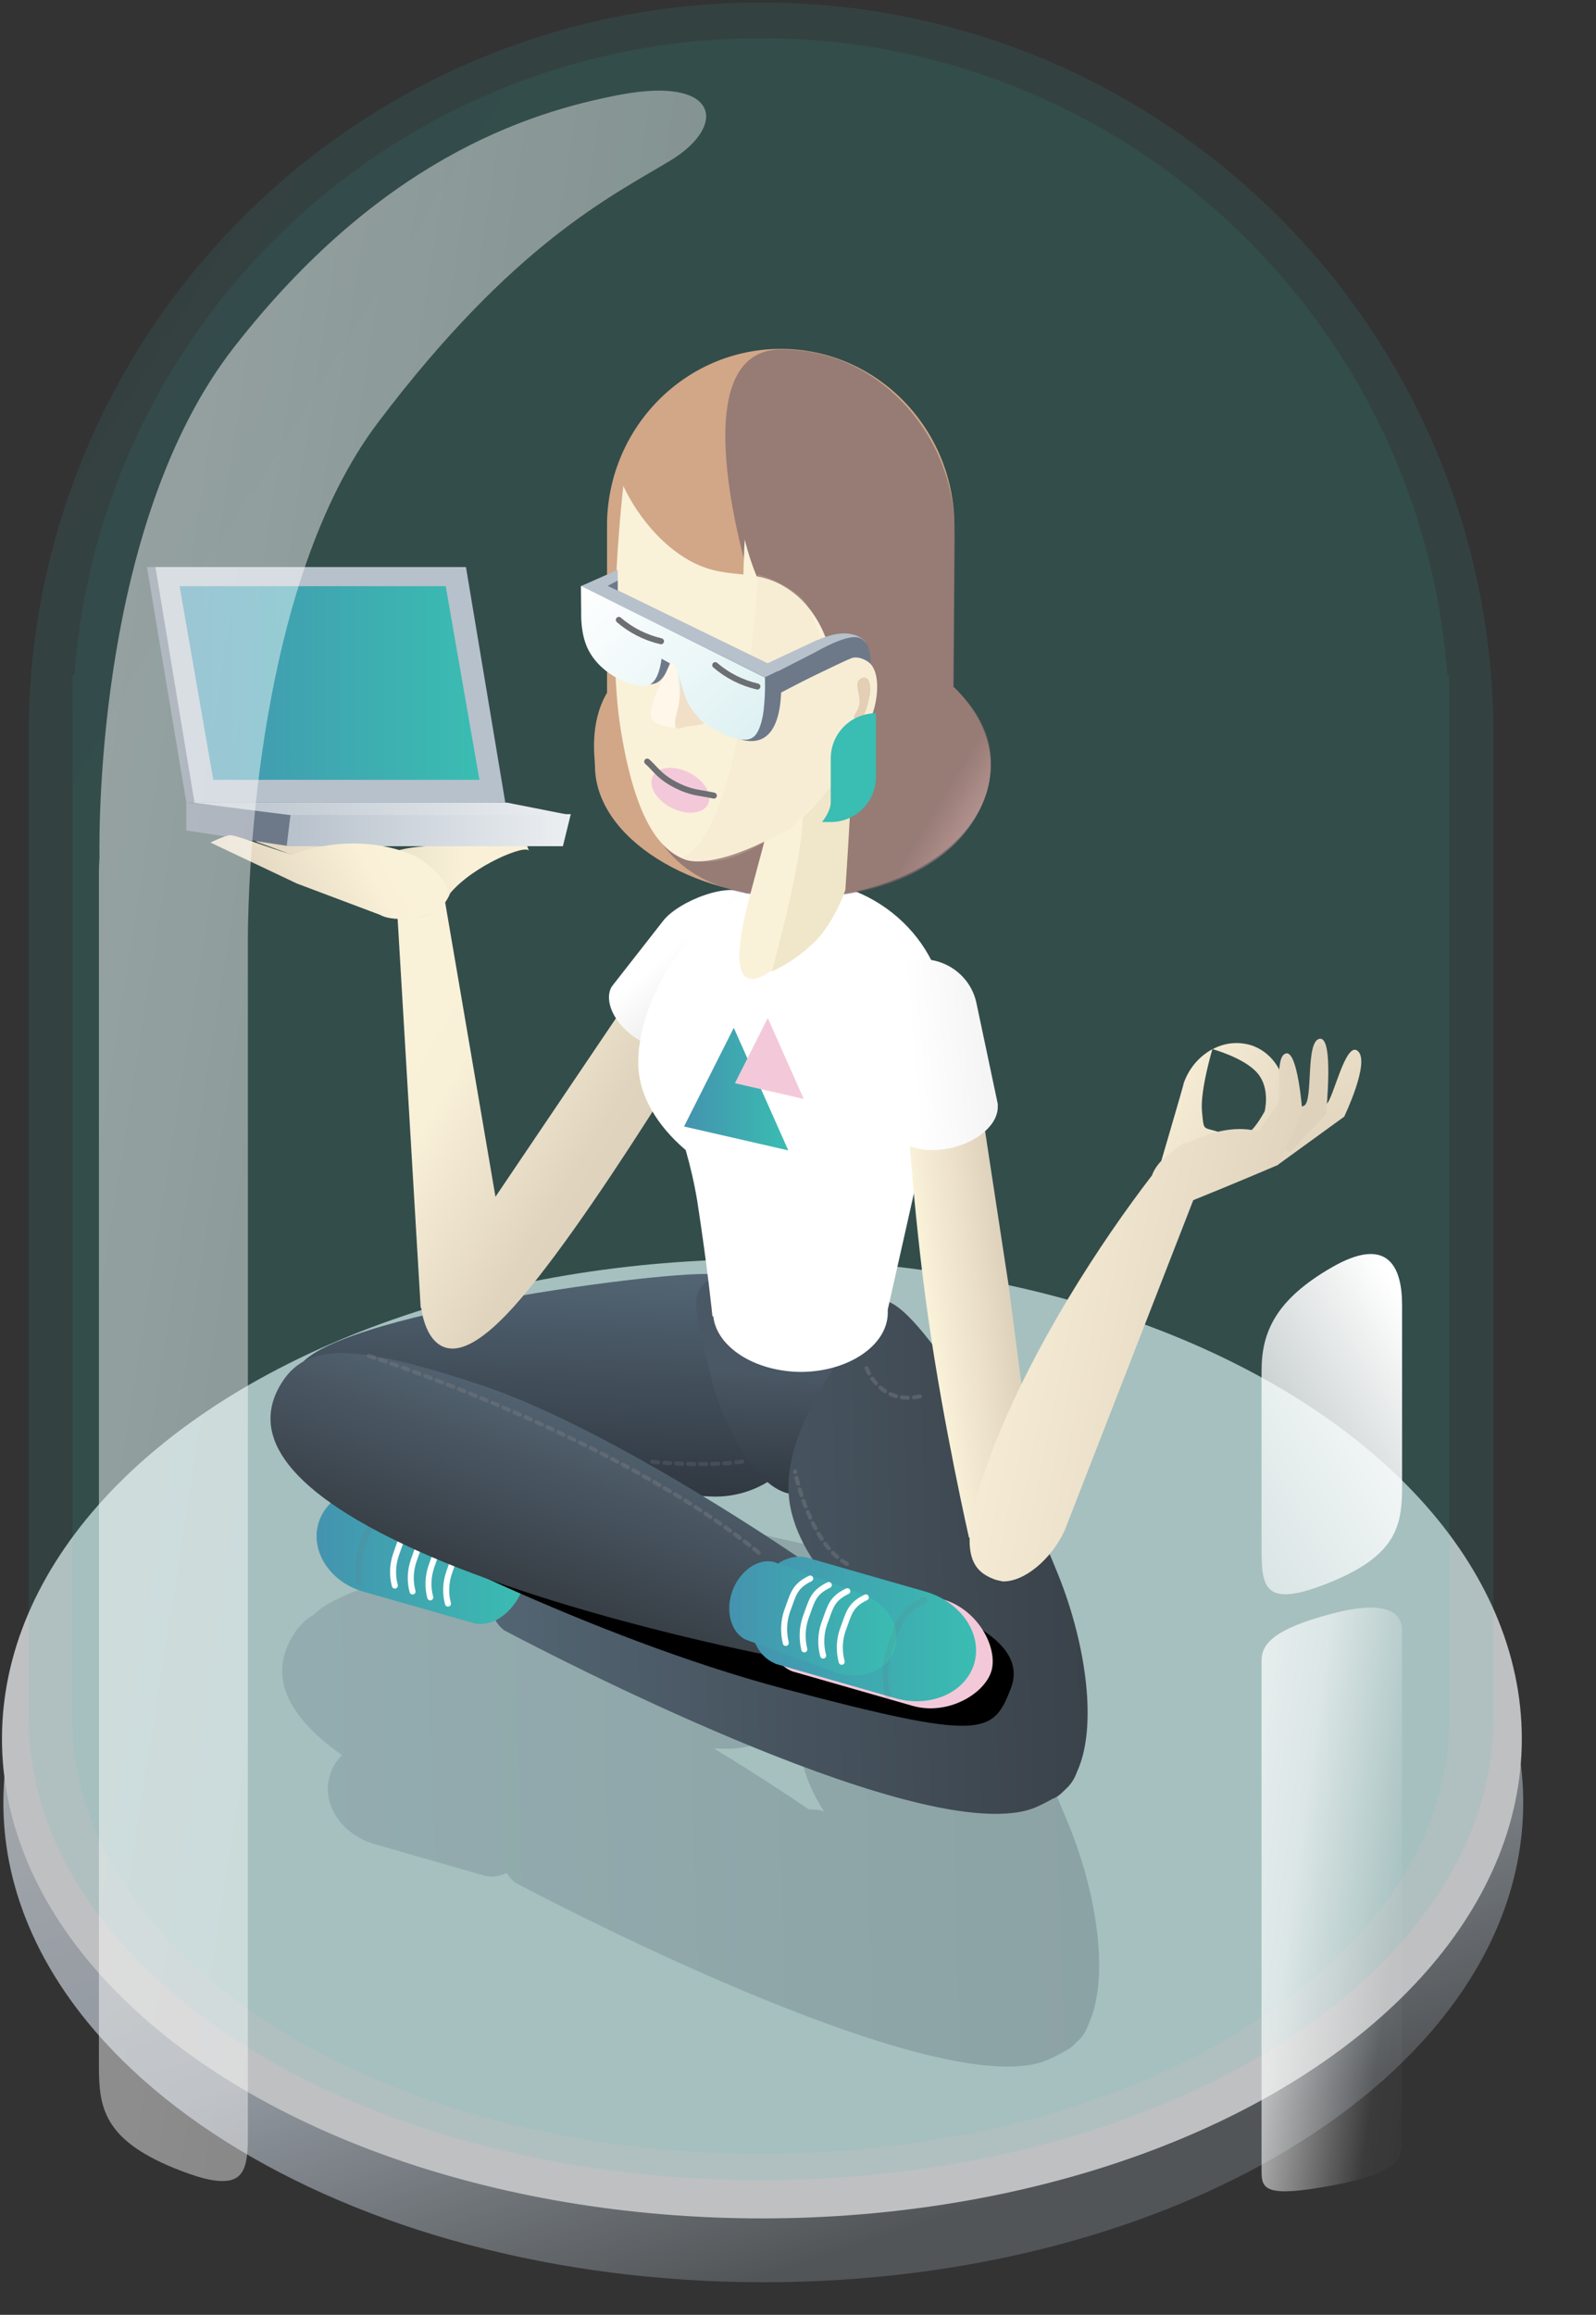
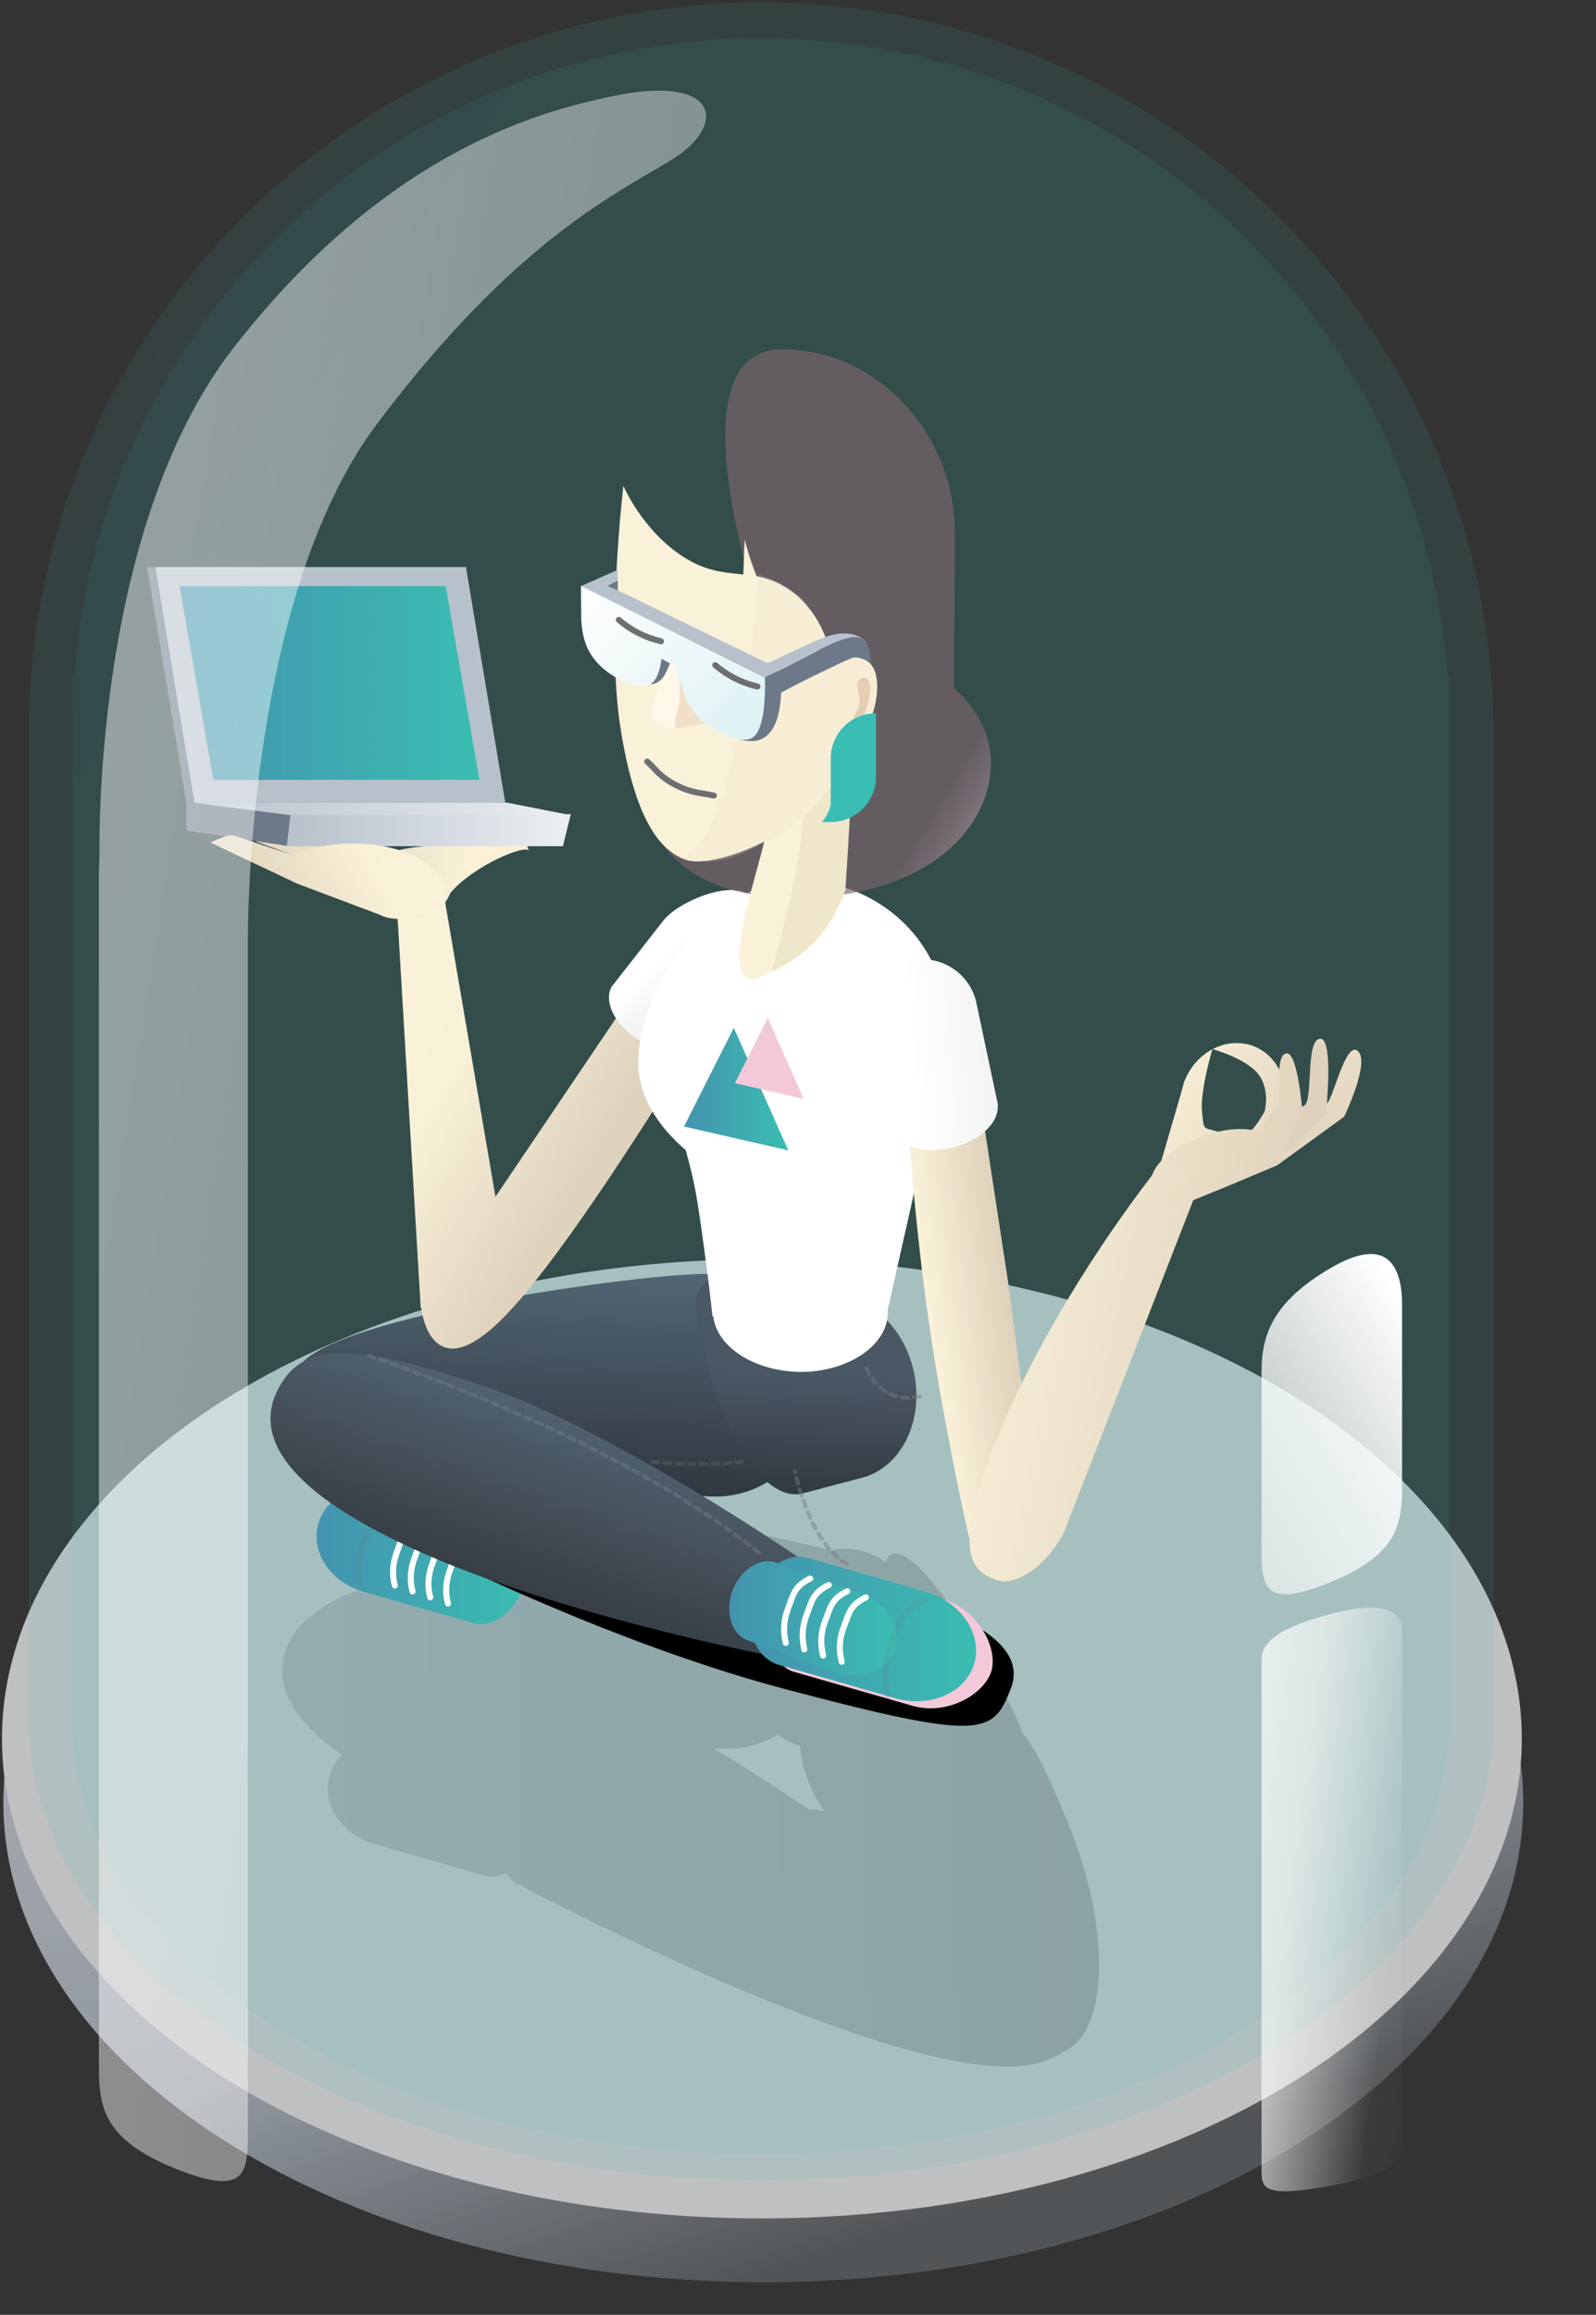
<svg xmlns="http://www.w3.org/2000/svg" version="1.1" id="Layer_1" x="0px" y="0px" viewBox="0 0 567.9 823.4" style="enable-background:new 0 0 567.9 823.4;" xml:space="preserve">
  <rect x="0" y="0" width="567.9" height="823.4" fill="#333333" stroke="none" />
  <style type="text/css">
	.st0{opacity:0.73;}
	.st1{fill:#3D4852;fill-opacity:0;}
	.st2{fill:url(#SVGID_1_);}
	.st3{fill:#F3F4F6;}
	.st4{opacity:0.11;fill:url(#SVGID_00000110453278270254301110000002974349674933930671_);enable-background:new    ;}
	.st5{opacity:9.000000e-02;fill:url(#SVGID_00000047020062434753605660000014990093554828110267_);enable-background:new    ;}
	.st6{opacity:0.21;fill:url(#SVGID_00000054260468638864667140000007482084241071594414_);enable-background:new    ;}
	.st7{fill:url(#SVGID_00000177484220527569005870000013355459690775309468_);}
	.st8{fill:url(#SVGID_00000026149296645376127980000017678433707216245888_);}
	.st9{fill:url(#SVGID_00000151529473823725880590000015536778364613700026_);}
	.st10{fill:url(#SVGID_00000031909816664781437200000006212918074811625661_);}
	.st11{fill:none;stroke:#FFFFFF;stroke-width:2.14;stroke-linecap:round;stroke-linejoin:round;}
	
		.st12{opacity:0.14;fill:none;stroke:#6D6F72;stroke-width:2.14;stroke-linecap:round;stroke-linejoin:round;enable-background:new    ;}
	.st13{fill:url(#SVGID_00000044879157007921440210000014395894029746706586_);}
	.st14{fill:url(#SVGID_00000004535718065931657200000016222826945829036951_);}
	.st15{fill:url(#SVGID_00000142144986211603790390000001600708108367389623_);}
	.st16{fill:#FFFFFF;}
	.st17{fill:url(#SVGID_00000159441551756707326390000011526084941731318188_);}
	.st18{fill:#D1A787;}
	.st19{opacity:0.67;fill:url(#SVGID_00000003784903593226090200000004497006844163143049_);enable-background:new    ;}
	.st20{fill:#FAF1D9;}
	.st21{fill:#F0E6C9;}
	.st22{opacity:0.21;fill:#EADEC4;enable-background:new    ;}
	.st23{fill:#B7C1CB;}
	.st24{fill:#6D7989;}
	.st25{fill:url(#SVGID_00000176016602285098075890000009982888227326072477_);}
	.st26{fill:#F3C9D9;}
	.st27{fill:none;stroke:#6D6F72;stroke-width:2.14;stroke-linecap:round;stroke-linejoin:round;}
	.st28{fill:#FFF4EE;stroke:#6D6F72;stroke-width:2.14;stroke-linecap:round;stroke-linejoin:round;}
	.st29{opacity:0.33;fill:#BC9072;enable-background:new    ;}
	.st30{fill:#FFF8EA;}
	.st31{fill:#F1E0C7;}
	.st32{fill:url(#SVGID_00000060723142468809598120000014960629640498105255_);}
	.st33{fill:url(#SVGID_00000000909081162780755630000011039072374375720111_);}
	.st34{fill:url(#SVGID_00000026153204350148300150000008953687918338982331_);}
	.st35{fill:url(#SVGID_00000099627133938259974020000005559631382881845162_);}
	.st36{fill:url(#SVGID_00000176004423170670370310000003908529260361435832_);}
	.st37{fill:url(#SVGID_00000032635194982095291120000013347862994705725329_);}
	.st38{fill:url(#SVGID_00000154393515352399916950000017197403437375280046_);}
	.st39{fill:url(#SVGID_00000119836797222167052220000016184421167008140986_);}
	.st40{fill:url(#SVGID_00000048467722354071665240000014649792714524784521_);}
	.st41{fill:#3ABDB2;}
	
		.st42{opacity:0.46;fill:none;stroke:#757B81;stroke-width:1.427;stroke-linecap:round;stroke-dasharray:2.14;enable-background:new    ;}
	
		.st43{opacity:0.26;fill:none;stroke:#757B81;stroke-width:1.427;stroke-linecap:round;stroke-dasharray:2.14;enable-background:new    ;}
	.st44{fill:url(#SVGID_00000160163125923157694080000006047782383207747491_);}
	.st45{fill:url(#SVGID_00000165955479058934794160000008402719720322295424_);}
	.st46{fill:url(#SVGID_00000051346324700617229550000011768917314229156016_);}
	.st47{fill:url(#SVGID_00000124132761976732619570000007866814177757051833_);}
	.st48{opacity:0.49;fill:url(#SVGID_00000165223798246309810120000017720595382217381800_);enable-background:new    ;}
	.st49{fill:url(#SVGID_00000176729567207650675290000014151634695324938425_);}
	.st50{fill:url(#SVGID_00000154412764919898235630000004012216112104023743_);}
	.st51{fill:none;}
	.st52{fill:url(#Path_7370_00000002348613561215144240000005128108421112104091_);}
</style>
  <g>
    <g class="st0">
-       <path class="st1" d="M294.6,465.3c150.5,0,272.5,79.9,272.5,178.4s-122,178.4-272.5,178.4S22,742.2,22,643.7    S144.1,465.3,294.6,465.3z" />
      <linearGradient id="SVGID_1_" gradientUnits="userSpaceOnUse" x1="-26.659" y1="-0.725" x2="-26.24" y2="4.322238e-02" gradientTransform="matrix(542.11 0 0 342.14 14610.52 758.118)">
        <stop offset="0" style="stop-color:#D7DCE2" />
        <stop offset="0.61" style="stop-color:#B3BCC6" />
        <stop offset="1" style="stop-color:#5D6266" />
      </linearGradient>
      <path class="st2" d="M270.6,470.6c149.3,0,271.4,76.4,271.4,170.6s-121,170.6-270.3,170.6S1.2,735.4,1.2,641.2    S121.2,470.6,270.6,470.6z" />
      <ellipse class="st3" cx="271.1" cy="618.5" rx="270.4" ry="170.6" />
    </g>
    <linearGradient id="SVGID_00000102532633926878260820000000223407690554863260_" gradientUnits="userSpaceOnUse" x1="-27.062" y1="-0.906" x2="-26.763" y2="-0.626" gradientTransform="matrix(522.59 0 0 776.61 14092.351 670.477)">
      <stop offset="0" style="stop-color:#4493AF" />
      <stop offset="1" style="stop-color:#3ABDB2" />
    </linearGradient>
    <path style="opacity:0.11;fill:url(#SVGID_00000102532633926878260820000000223407690554863260_);enable-background:new    ;" d="   M10.2,611v-0.2l0,0V259.2l0,0C11.4,116.3,127.6,0.9,270.8,0.9s259.4,115.5,260.6,258.3l0,0v351.6l0,0v0.2   c0,90.8-116.7,164.5-260.6,164.5S10.2,701.8,10.2,611z" />
    <linearGradient id="SVGID_00000137095714355848448080000013898242025736687290_" gradientUnits="userSpaceOnUse" x1="-27.057" y1="-0.908" x2="-26.758" y2="-0.629" gradientTransform="matrix(491.13 0 0 754.4 13258.6 666.852)">
      <stop offset="0" style="stop-color:#4493AF" />
      <stop offset="1" style="stop-color:#3ABDB2" />
    </linearGradient>
    <path style="opacity:9.000000e-02;fill:url(#SVGID_00000137095714355848448080000013898242025736687290_);enable-background:new    ;" d="   M25.8,611.5V240.1h0.7C35.9,113.5,141.6,13.6,270.7,13.6s234.8,99.8,244.3,226.5h0.7v371.4c0,85.4-109.7,154.6-244.9,154.6   S25.8,696.8,25.8,611.5z" />
    <linearGradient id="SVGID_00000175284825773879609180000012703626889064671162_" gradientUnits="userSpaceOnUse" x1="-26.901" y1="-0.281" x2="-25.904" y2="-0.301" gradientTransform="matrix(291.51 0 0 192.54 7943.59 695.711)">
      <stop offset="0" style="stop-color:#536574" />
      <stop offset="1" style="stop-color:#303841" />
    </linearGradient>
    <path style="opacity:0.21;fill:url(#SVGID_00000175284825773879609180000012703626889064671162_);enable-background:new    ;" d="   M183.4,669.7c-1.3-1-2.3-2.2-3.1-3.5c-1.7,0.8-3.5,1.3-5.4,1.3c-0.6,0-1.2-0.1-1.8-0.2v0.1l-1-0.3l-39-11.2   c-11.6-3.4-18.7-14.2-15.8-24.2c0.8-2.8,2.3-5.3,4.4-7.4c-22.8-16.1-24.5-30.2-18-41.6c1.9-3.5,4.6-6.4,8-8.4   c17.1-17.8,126.7-32.3,145-31.3h4.4c3.7,0.2,7.4,1.2,10.7,3l24.2,5.4c6.6-1.3,13.5,0.2,19,4.2c0.3-0.4,0.5-0.9,0.7-1.3   c7.2-12.5,42,44,48.4,62.7c0,0,3.9,1.7,16.4,32.6c10.2,25.2,14.2,54.6,6.8,70.5c-0.8,2.3-2.1,4.5-4,6.1c-0.8,0.9-1.8,1.8-2.8,2.5   c-0.6,0.4-1.2,0.7-1.8,1c-1.9,1.1-3.9,2.1-5.9,3c-3.9,1.7-8.8,2.4-14.5,2.4C305.3,734.9,183.4,669.7,183.4,669.7z M291.7,643.9   l1.5,0.4c-4.5-7-8-15-8.5-23.3c-2.9-0.7-5.5-2.1-7.7-4.1c-6.1,3.7-13.2,5.5-20.3,5.1l-2.7-0.1c16.1,9.8,28.8,18.3,33.8,21.7   c0.9,0,1.8,0,2.7,0.2v-0.1L291.7,643.9z" />
    <linearGradient id="SVGID_00000016762186989362857090000016497355470004162477_" gradientUnits="userSpaceOnUse" x1="-26.778" y1="-0.514" x2="-25.782" y2="-0.534" gradientTransform="matrix(-4.13 79.29 -185.39 -9.65 -7.872 2568.97)">
      <stop offset="0" style="stop-color:#536574" />
      <stop offset="1" style="stop-color:#303841" />
    </linearGradient>
    <path style="fill:url(#SVGID_00000016762186989362857090000016497355470004162477_);" d="M290.3,498.4c-1,19.7-17.8,34.9-37.6,33.9   c0,0,0,0,0,0l0,0l-115.8-6c-19.7-1-32.5-17.5-31.5-37.3s127.5-36.8,147.3-35.8h4.4C276.8,454.2,291.3,478.6,290.3,498.4z" />
    <linearGradient id="SVGID_00000171696551389778358300000006544011151854911106_" gradientUnits="userSpaceOnUse" x1="-26.233" y1="-0.636" x2="-25.494" y2="-0.467" gradientTransform="matrix(17.07 80.24 -70.07 14.9 690.22 2603.72)">
      <stop offset="0" style="stop-color:#4A5764" />
      <stop offset="1" style="stop-color:#252C32" />
    </linearGradient>
    <path style="fill:url(#SVGID_00000171696551389778358300000006544011151854911106_);" d="M325.2,488.1c3.8,17.8-5,34.7-19.5,37.8   l-20.4,5.4c-14.6,3.1-28.9-25.4-32.7-43.2s-10.4-31.3,4.2-34.4l35.2,7.9C306.6,458.4,321.4,470.3,325.2,488.1z" />
    <linearGradient id="SVGID_00000078025225075682010710000017846693049995097791_" gradientUnits="userSpaceOnUse" x1="-26.873" y1="-0.295" x2="-25.876" y2="-0.315" gradientTransform="matrix(212.75 0 0 182.97 5891.87 610.616)">
      <stop offset="0" style="stop-color:#536573" />
      <stop offset="1" style="stop-color:#3A424A" />
    </linearGradient>
-     <path style="fill:url(#SVGID_00000078025225075682010710000017846693049995097791_);" d="M179.4,579.9c-8.6-6.6-2.3-18.8-2.3-18.8   s6.3-12.6,14.7-8.8c8.5,3.8,66.3,28.8,66.3,28.8l59.2,9.6l0.6,0.4c-2.5-3.9-4.6-8-6.3-12.3c0,0-29.7-22.1-31-47.9   c-1.3-25.7,23.8-54,31-66.4s42,44,48.4,62.7c0,0,3.9,1.7,16.4,32.6c10.2,25.2,14.2,54.6,6.8,70.5c-0.8,2.3-2.1,4.4-4,6.1   c-0.9,0.9-1.8,1.8-2.8,2.5c-0.6,0.4-1.2,0.7-1.8,0.9c-1.9,1.1-3.9,2.1-5.9,3c-3.9,1.7-8.8,2.4-14.5,2.4   C301.4,645.2,179.4,579.9,179.4,579.9z" />
    <linearGradient id="SVGID_00000147927248242048047920000012665995757130421148_" gradientUnits="userSpaceOnUse" x1="112.55" y1="553.236" x2="187.614" y2="553.236">
      <stop offset="0" style="stop-color:#4493AF" />
      <stop offset="1" style="stop-color:#3ABDB2" />
    </linearGradient>
    <path style="fill:url(#SVGID_00000147927248242048047920000012665995757130421148_);" d="M169.1,577.5L169.1,577.5l-40-11.4l0,0   c-11.6-3.4-18.7-14.2-15.8-24.2c2.9-10,14.6-15.4,26.3-12.1l0,0l40,11.5v0c6.7,2.7,9.9,12.1,7.2,21.6   C183.9,572.5,176.2,578.8,169.1,577.5z" />
    <path class="st11" d="M148.7,542c-5.5,2.7-5.8,5.5-7.8,11c-1.2,3.5-1.4,7.4-0.4,11" />
    <path class="st11" d="M155,544.1c-5.5,2.7-5.8,5.5-7.8,11c-1.2,3.5-1.4,7.4-0.4,11" />
    <path class="st11" d="M161.3,546.2c-5.5,2.7-5.8,5.5-7.8,11c-1.2,3.5-1.4,7.4-0.4,11" />
    <path class="st11" d="M166.5,549.8c-5.5,2.7-4.6,4.1-6.7,9.6c-1.2,3.5-1.4,7.4-0.4,11" />
    <path class="st12" d="M144.4,530.2c-9,3.2-9.8,7.6-14,15.7c-2.5,5.3-3.3,11.1-2.5,16.9" />
    <path d="M114.2,521.6c0,0,1.6-10.5,15-6.6c13.4,3.9,104.3,29.4,104.3,29.4l82,20.1c28.1,10.2,50.5,20.1,44.1,36.3   c-6.3,16.2-10,18.6-80.3,0c-70.2-18.6-143.1-57.3-143.1-57.3C108.2,533.4,114.2,521.6,114.2,521.6z" />
    <linearGradient id="SVGID_00000116201115632901251010000000279261901325536415_" gradientUnits="userSpaceOnUse" x1="-26.878" y1="-0.535" x2="-25.881" y2="-0.555" gradientTransform="matrix(-21.98 60.42 -192.59 -70.07 -492.171 2089.999)">
      <stop offset="0" style="stop-color:#51616F" />
      <stop offset="1" style="stop-color:#373E45" />
    </linearGradient>
    <path style="fill:url(#SVGID_00000116201115632901251010000000279261901325536415_);" d="M264.4,565.3c-6.8,18.6,29.9,30.8,11,23.9   c0,0-75.6-14.4-127.1-37.7s-57.5-43.4-48.7-58.6c8.8-15.3,25.6-15.6,72.2,0s114.3,62.4,114.3,62.4   C305.2,562.2,271.2,546.7,264.4,565.3z" />
    <linearGradient id="SVGID_00000096755826008627772690000013939528261441898883_" gradientUnits="userSpaceOnUse" x1="-26.681" y1="-0.579" x2="-26.132" y2="-0.13" gradientTransform="matrix(118.83 0 0 160.28 3322.16 445.089)">
      <stop offset="0" style="stop-color:#FAF1D9" />
      <stop offset="0.26" style="stop-color:#F9F0D8" />
      <stop offset="0.85" style="stop-color:#E0D4BE" />
      <stop offset="1" style="stop-color:#DFD2BC" />
    </linearGradient>
    <path style="fill:url(#SVGID_00000096755826008627772690000013939528261441898883_);" d="M149.9,465.2l-0.2,0.1l-8.5-143.3l17-2.2   l18.1,105.9l61.1-90.5l22.5,15.2c0,0-52.3,88.8-79.8,117.3c-8.6,8.9-14.7,12-19.1,12C152.2,479.6,150.2,467.8,149.9,465.2z" />
    <linearGradient id="SVGID_00000174569513813295218830000008624847912959494068_" gradientUnits="userSpaceOnUse" x1="-25.593" y1="-0.57" x2="-22.105" y2="0.547" gradientTransform="matrix(24.94 19.5 -33.72 43.14 860.39 859.08)">
      <stop offset="0" style="stop-color:#FFFFFF" />
      <stop offset="0.5" style="stop-color:#CDCCCC" />
      <stop offset="0.51" style="stop-color:#858485" />
      <stop offset="0.74" style="stop-color:#898989" />
      <stop offset="1" style="stop-color:#808080" />
    </linearGradient>
    <path style="fill:url(#SVGID_00000174569513813295218830000008624847912959494068_);" d="M217.7,350.9L217.7,350.9l18.3-23.4l0,0   c5.4-6.9,24-14.5,30.8-9.1c6.9,5.4-0.5,21.7-5.9,28.6l0,0l-18.4,23.4l0,0c-3.7,3.7-11.5,2.7-18.1-2.5S215,355.3,217.7,350.9z" />
    <path class="st16" d="M253.8,468.2h-0.3c0,0-1.7-17.1-5.4-41c-1-6.1-2.4-12.1-4.1-18.1c-10.1-8.6-16.9-19.5-16.9-31.1   c0-28,27.6-64.9,56.8-64.9s52.9,22.8,52.9,50.9c0,2.8-0.1,5.7-0.3,8.6h0.3l-0.6,2.7c-0.8,8-2.6,15.8-5.2,23.4l-15.1,67.1   c0,0.4,0,0.7,0,1.1c0,11.6-14,21.1-31.1,21.1C268.4,487.8,255,479.1,253.8,468.2z" />
    <linearGradient id="SVGID_00000145746884185205145360000015684048497923377566_" gradientUnits="userSpaceOnUse" x1="-26.196" y1="-0.277" x2="-25.259" y2="-0.238" gradientTransform="matrix(29.72 -4.18 22.46 159.82 1115.492 398.86)">
      <stop offset="0" style="stop-color:#FAF1D9" />
      <stop offset="1" style="stop-color:#DFD2BC" />
    </linearGradient>
    <path style="fill:url(#SVGID_00000145746884185205145360000015684048497923377566_);" d="M322.3,387.5l25.4-3.6l11.1,72.7   l10.7,82.1l-24.7,8.3c0,0-9-39.5-14.5-78.2C324.7,429.9,322.3,387.5,322.3,387.5z" />
-     <path class="st18" d="M211.7,272.3c0-2.6-2.1-15,4.3-25.9v-60.8l0,0c0.8-34.1,28.2-61.5,61.8-61.5c34,0,61.6,28.1,61.8,62.7l0,0   l-0.4,57.5c8.3,7.8,13.3,17.4,13.3,27.9c0,25.9-30.6,47-68.2,47S211.7,298.3,211.7,272.3z" />
    <linearGradient id="SVGID_00000118382195477544762390000018330179692297402797_" gradientUnits="userSpaceOnUse" x1="-25.771" y1="0.271" x2="-25.98" y2="7.181595e-02" gradientTransform="matrix(125.37 0 0 195.7 3585.34 280.666)">
      <stop offset="0" style="stop-color:#F3C9D9" />
      <stop offset="1" style="stop-color:#7A656D" />
    </linearGradient>
    <path style="opacity:0.67;fill:url(#SVGID_00000118382195477544762390000018330179692297402797_);enable-background:new    ;" d="   M274.5,319c-20.9-1.7-33.4-10-40.2-20.9c-4.9-8-6.8-17.4-6.8-26.9c-0.1-8.3,2.3-16.3,6.8-23.2l0,0l0.2-0.3l0,0l0-0.1l0,0l0.1-0.1   l0,0v-0.1l0,0v0l0,0v0l0.1-0.1l0,0l0-0.1l0,0V247l0,0l0.1-0.1l0,0l0.1-0.1l0,0l0.1-0.1l0,0l0.2-0.2l0,0l0.1-0.1l0,0l0.2-0.3l0,0   c5.5-7.2,13.8-12.8,24.8-16.1l0,0c1.7-6.8,4.3-13.4,7.7-19.6c0,0-27.9-86,9.9-86.1c19.1,0,34.5,8.6,45.4,21.1   c10.7,12.3,16.6,28.1,16.4,44.4v0.2l0.1,0l-0.4,54.7c8.3,7.4,13.2,16.6,13.2,26.5c0,23.8-22.7,46.1-63.7,48.1   c-1.5,0.1-3,0.1-4.5,0.1h-1.2C280.1,319.4,277.2,319.2,274.5,319z" />
    <path class="st20" d="M221.8,172.8c0,0,6.8,16.1,21.7,25.5s24.6,2.4,37.8,11.8c13.2,9.4,14.9,25.9,14.9,25.9s7.3-6,13.4,0   c6.1,6,0,28.1-6.5,24.7c0,15.9-6,19.5-17.7,29.8c-11.7,10.3-33.6,18.4-41.8,15.2s-17.3-12.7-22.7-46S221.8,172.8,221.8,172.8z" />
    <path class="st20" d="M265,191.9c0,0,3.6,16.1,11.3,25.5c7.8,9.3,12.9,2.4,19.8,11.8c6.9,9.4,7.8,25.9,7.8,25.9s-4.2-6-1.1,0   c3.2,6-16.3,78.9-16.3,78.9s-34.7,40.8-19.6-15.7c15.2-56.6,0.9-1.8-1.9-34.6c-0.1-0.7-0.1-1.4-0.2-2.4c-2-25.8-0.7-66-0.1-82.5   C264.8,194.6,265,191.9,265,191.9z" />
    <path class="st21" d="M303.1,261.2c1.1,6-2.3,55.4-2.3,55.4s-3.7,11.1-10.8,18.3c-4.5,4.4-9.7,8.1-15.4,10.7c0,0,10.8-38.2,11-54.7   C313,264.3,302,255.2,303.1,261.2z" />
    <path class="st22" d="M269.7,204.3c5.4,1.6,10.5,4.2,14.8,7.8c5.6,4.6,4.9,12.6,9.6,16.1c10.4,7.7,9.3,1.8,15.3,7.8   c6,6,0.5,29.1-6.7,24.5c0,15.9-2.8,16.9-14.5,27.2c-2.1,1.9-5.5,6.3-8.6,7.9c-12.5,6.3-21.8,14-37.3,9.6   C264.8,296.9,269.7,204.3,269.7,204.3z" />
    <path class="st23" d="M270.4,237.2l20.5-9.6v0.1c12.8-5.8,17.2,0.8,17.2,0.8l-21.5,9.7h-0.1l-14,7.3L270.4,237.2z" />
    <path class="st24" d="M272.3,241.1v8.2l23.3-12.2l-1-7.4L272.3,241.1z" />
    <path class="st24" d="M288.7,232.9l-11.6,13.6c0,0,22.9-11.3,25.9-12.4c3.1-1.1,6.8,1.9,6.8,1.9s0.5-8.5-4.8-9.3   C299.8,225.9,288.7,232.9,288.7,232.9z" />
    <path class="st24" d="M264.3,263.2c-14.3-3.5-12-8.7-11-10.1c-2.6-1.9-4.9-4.3-6.6-7.1c-2.2-3.8-2.9-8.4-3-12.4l-4.3-2.4   c-0.2,2.3-0.8,4.6-1.9,6.8c-1.2,3.1-3.2,5.4-6.2,5.4h-0.2c-4.1,0-7-1.9-7.2-5.1c-4.2-2.1-7.7-5.3-10.1-9.3   c-5.1-8.9-2.2-22.2-2.2-22.2L230,216v0.9l1.3,0.7l-0.1-0.3l7.7,4l0.6-0.4c0,0,0,0.2,0,0.7l4.9,2.5c0-0.1,0-0.2,0.1-0.3l10.1,5.3   V229l23.1,10c0,0,2.9,24.6-10.3,24.6C266.3,263.6,265.3,263.5,264.3,263.2z" />
    <path class="st23" d="M212.7,206.5l65.1,31.7l-5.6,2.7l-65.5-32.4L212.7,206.5z" />
    <linearGradient id="SVGID_00000098923201372766611120000003686576788214360224_" gradientUnits="userSpaceOnUse" x1="-26.64" y1="-0.477" x2="-25.453" y2="0.52" gradientTransform="matrix(65.69 0 0 54.86 1953.04 237.34)">
      <stop offset="0" style="stop-color:#FFFFFF" />
      <stop offset="1" style="stop-color:#D9EFF1" />
    </linearGradient>
    <path style="fill:url(#SVGID_00000098923201372766611120000003686576788214360224_);" d="M261.1,262.5L261.1,262.5   c0,0.1-13.2-4.5-18.4-13.4c-2.2-3.8-2.9-8.4-3-12.4l-4.3-2.4c-0.5,3.8-1.6,7.7-4,9.1l0,0l0,0c-0.4,0.2-0.8,0.4-1.3,0.5   c-0.4,0.1-0.9,0.1-1.3,0.1c-1.3,0-2.5-0.3-3.8-0.7v0.1c0,0-10-2.4-15.2-11.4c-2.6-4.5-3.1-10.2-3-14.6l-0.1-9l65.5,32.6v0.9   c0.1,3.7-0.1,7.3-0.5,11l0,0l0,0c-0.6,4.2-1.8,8.3-4.1,9.6c-0.8,0.4-1.7,0.7-2.6,0.6C263.7,263.1,262.4,262.9,261.1,262.5z" />
-     <ellipse transform="matrix(0.454 -0.891 0.891 0.454 -118.274 369.191)" class="st26" cx="242.1" cy="281.1" rx="7" ry="11" />
    <path class="st27" d="M230.3,270.9c2.8,2.4,4.1,5.2,10.1,8.3c5.9,3,8.3,2.6,13.6,3.8" />
    <path class="st28" d="M254.5,236.6c4.3,3.7,9.4,6.3,15,7.6" />
    <path class="st28" d="M220.2,220.5c4.3,3.7,9.4,6.3,15,7.6" />
    <path class="st29" d="M306.4,241.3c2.9-1.5,3.8,2.6,3,6.5c-0.8,4-2.2,9.1-4.6,8.1c-2.5-1,0.6-2.1,1-5.7   C306.2,246.6,303.5,242.8,306.4,241.3z" />
    <path class="st30" d="M238.9,236l1.8,1.4l2.2,21c0,0-5.5,1.4-10.1-1.7C228.2,253.7,238.9,236,238.9,236z" />
    <path class="st31" d="M240.9,238.3c0,0,1.5,5.2,3,9.7c1.5,4.5,6.7,9.4,6.7,9.4c-1.8,0.5-3.6,0.8-5.4,0.9c-2.7,0-6.7,3.8-4.3-5   C243.3,244.6,240.9,238.3,240.9,238.3z" />
    <linearGradient id="SVGID_00000183240129342170269780000007386566057430749595_" gradientUnits="userSpaceOnUse" x1="-26.103" y1="-9.406028e-02" x2="-21.764" y2="0.844" gradientTransform="matrix(38.76 -8.24 14.26 67.05 1337.45 165.519)">
      <stop offset="0" style="stop-color:#FFFFFF" />
      <stop offset="0.2" style="stop-color:#F1F1F1" />
      <stop offset="0.51" style="stop-color:#858485" />
      <stop offset="0.74" style="stop-color:#898989" />
      <stop offset="1" style="stop-color:#808080" />
    </linearGradient>
    <path style="fill:url(#SVGID_00000183240129342170269780000007386566057430749595_);" d="M316.6,401.2L316.6,401.2l-7.8-36.4l0,0   c-2.1-10.7,4.8-21.1,15.5-23.2c10.5-2.1,20.8,4.6,23.1,15l0,0l7.7,36.4h-0.1c0.6,6.5-6.7,13.2-16.9,15.4S318.7,407.4,316.6,401.2z" />
    <path class="st23" d="M206.7,208.5l9.1,2.2h4v-8L206.7,208.5z" />
    <path class="st24" d="M216.2,208.4l3.6,1.7v-3.6L216.2,208.4z" />
    <path class="st26" d="M292.7,556.6L292.7,556.6l42.9,12.3l0,0c12.5,3.7,19.5,17.2,17.2,25.4c-2.4,8.2-15.5,16-28,12.5l0,0   l-42.9-12.3l0,0c-7.2-2.9-10.7-12.7-7.8-22.7C276.9,561.8,285.1,555.2,292.7,556.6z" />
    <linearGradient id="SVGID_00000157289762942114008510000011123392869090765736_" gradientUnits="userSpaceOnUse" x1="266.844" y1="579.407" x2="347.303" y2="579.407">
      <stop offset="0" style="stop-color:#4493AF" />
      <stop offset="1" style="stop-color:#3ABDB2" />
    </linearGradient>
    <path style="fill:url(#SVGID_00000157289762942114008510000011123392869090765736_);" d="M286.6,553.9L286.6,553.9l42.9,12.3l0,0   c12.5,3.7,20.1,15,17.2,25.4c-3,10.4-15.5,16-28,12.5l0,0l-42.9-12.3v-0.1c-7.2-2.9-10.7-12.7-7.8-22.7   C270.7,559,278.9,552.5,286.6,553.9z" />
    <linearGradient id="SVGID_00000168806105075921770450000011056141663042742425_" gradientUnits="userSpaceOnUse" x1="259.471" y1="575.692" x2="318.962" y2="575.692">
      <stop offset="0" style="stop-color:#4493AF" />
      <stop offset="1" style="stop-color:#3ABDB2" />
    </linearGradient>
    <path style="fill:url(#SVGID_00000168806105075921770450000011056141663042742425_);" d="M275.4,555.6L275.4,555.6l31.4,11.4l0,0   c9.1,3.4,14.2,12.2,11.5,19.9s-12.4,11.1-21.6,7.8l0,0l-31.4-11.5l0,0c-5.2-2.5-7.3-10.1-4.7-17.3   C263.3,558.7,269.7,554.2,275.4,555.6z" />
    <path class="st11" d="M288.3,561.5c-5.8,2.8-6,5.7-8.2,11.5c-1.3,3.7-1.4,7.7-0.5,11.4" />
    <path class="st11" d="M294.9,563.8c-5.8,2.8-6,5.7-8.2,11.5c-1.3,3.7-1.4,7.7-0.5,11.4" />
    <path class="st11" d="M301.5,566c-5.8,2.8-6,5.7-8.2,11.5c-1.3,3.7-1.4,7.7-0.4,11.4" />
    <path class="st11" d="M308.1,568.2c-5.8,2.8-6,5.7-8.2,11.5c-1.3,3.7-1.4,7.7-0.4,11.4" />
    <path class="st12" d="M328.9,569.1c-8.5,4.1-9,8.5-12.2,17c-1.9,5.5-2.1,11.4-0.7,17" />
    <linearGradient id="SVGID_00000045583860525708962800000010115214420434923944_" gradientUnits="userSpaceOnUse" x1="-25.332" y1="0.185" x2="-29.144" y2="-1.952" gradientTransform="matrix(44.33 -13.55 22.14 72.41 1284.42 -43.264)">
      <stop offset="0" style="stop-color:#F9F0D7" />
      <stop offset="1" style="stop-color:#7D786C" />
    </linearGradient>
    <path style="fill:url(#SVGID_00000045583860525708962800000010115214420434923944_);" d="M188.2,302.7c-1.8-5.8-3.7-5.8-10-6.3   l-19.6,4.2c0,0-21.1,0.4-19.9,4.4c2.3,7.4-1.9,1.2-9.3,3.4c-7.4,2.3-15.2-1.9-17.4-9.3c-2.2-7.4,1.9-15.2,9.3-17.4l0,0   c3.4-1,13.6-6.3,13.6-6.3c-10.8-5.3-23.9-0.7-29.2,10.1c-5,10.3-1.2,22.6,8.7,28.4c0.2,0.1,0.5,0.3,0.7,0.4l25.9,12.1   c0,0,14.7,2.7,19.2-8.7C168.5,307.8,187.4,300.1,188.2,302.7z" />
    <linearGradient id="SVGID_00000032634591270803640580000011745410189490941833_" gradientUnits="userSpaceOnUse" x1="72.487" y1="1.832" x2="71.39" y2="1.666138e-02" gradientTransform="matrix(15.169 -15.733 24.432 23.561 -998.512 1415.059)">
      <stop offset="0" style="stop-color:#F9F0D7" />
      <stop offset="1" style="stop-color:#DFD2BC" />
    </linearGradient>
    <path style="fill:url(#SVGID_00000032634591270803640580000011745410189490941833_);" d="M115.2,308.2l-24-8.8l0,0   c1-4.4,8.7-4.2,13.2-3.3l26,10.7L115.2,308.2z" />
    <g>
      <polygon class="st24" points="52.3,201.7 162.8,201.7 176.8,285.5 66.3,285.5   " />
      <polygon class="st23" points="55.3,201.7 165.8,201.7 179.8,285.5 69.2,285.5   " />
      <linearGradient id="SVGID_00000127729290030557829420000002808679487141504687_" gradientUnits="userSpaceOnUse" x1="63.874" y1="242.936" x2="170.552" y2="242.936">
        <stop offset="0" style="stop-color:#4493AF" />
        <stop offset="1" style="stop-color:#3ABDB2" />
      </linearGradient>
      <polygon style="fill:url(#SVGID_00000127729290030557829420000002808679487141504687_);" points="63.9,208.5 158.6,208.5     170.6,277.4 75.9,277.4   " />
      <polygon class="st24" points="102.9,301 66.3,295.4 66.3,285.5 104.2,289.6   " />
      <linearGradient id="SVGID_00000183243013463708188580000004606819696695392417_" gradientUnits="userSpaceOnUse" x1="101.983" y1="295.343" x2="203.104" y2="295.343">
        <stop offset="0" style="stop-color:#B7C1CB" />
        <stop offset="1" style="stop-color:#ECEFF2" />
      </linearGradient>
      <polygon style="fill:url(#SVGID_00000183243013463708188580000004606819696695392417_);" points="200.3,301 102,301 103.4,289.6     203.1,289.6   " />
      <linearGradient id="SVGID_00000081612797329372323690000000001178102937490356_" gradientUnits="userSpaceOnUse" x1="68.066" y1="287.738" x2="202.744" y2="287.738">
        <stop offset="0" style="stop-color:#B7C1CB" />
        <stop offset="1" style="stop-color:#ECEFF2" />
      </linearGradient>
      <polygon style="fill:url(#SVGID_00000081612797329372323690000000001178102937490356_);" points="202.7,289.9 103,289.9     68.1,285.5 180.4,285.5   " />
    </g>
    <linearGradient id="SVGID_00000060738125069111376650000008587590544900539281_" gradientUnits="userSpaceOnUse" x1="-13.405" y1="-2.196" x2="-14.312" y2="-2.174" gradientTransform="matrix(54.495 -28.431 24.905 47.746 922.721 23.202)">
      <stop offset="0" style="stop-color:#FAF1D9" />
      <stop offset="0.18" style="stop-color:#F9F0D7" />
      <stop offset="1" style="stop-color:#DFD2BC" />
    </linearGradient>
    <path style="fill:url(#SVGID_00000060738125069111376650000008587590544900539281_);" d="M135.2,325.4l-29.5-11.1   c-29.8-14.1-30.8-14.6-30.8-14.6s5.6-2.8,7.3-2.6c2.8,0.3,13.1,4.4,21.8,6.9c22.6-8.4,41.5-1.4,46.3,2.1   C174.4,323.6,143.3,330.1,135.2,325.4z" />
    <path class="st41" d="M295.6,292.4c8.9,0,16.1-7.2,16.1-16.1v-22.6c-8.9,0-16.1,7.2-16.1,16.1l0,0v15.6c0,3.3-3.1,7-3.1,7   L295.6,292.4z" />
    <path class="st42" d="M270,552.3C218.7,510.4,130.4,482,130.4,482" />
    <path class="st43" d="M264.1,519.9c-14,2-32.9,0-32.9,0" />
    <path class="st42" d="M301.4,556.3c-13.5-7.5-18.5-32.9-18.5-32.9" />
    <path class="st42" d="M327.3,496.7c-14.5,3.2-19.1-10.4-19.1-10.4" />
    <linearGradient id="SVGID_00000018926483066778389280000009410259844932919990_" gradientUnits="userSpaceOnUse" x1="-33.14" y1="-1.612" x2="-23.904" y2="-0.645" gradientTransform="matrix(10.95 18.22 -39.11 23.51 713.731 869.7)">
      <stop offset="0" style="stop-color:#FAF1D9" />
      <stop offset="0.52" style="stop-color:#F8EED7" />
      <stop offset="1" style="stop-color:#DFD2BC" />
    </linearGradient>
    <path style="fill:url(#SVGID_00000018926483066778389280000009410259844932919990_);" d="M454.6,414.4l23.7-17.2   c0,0,9.3-19.3,4.9-23.3c-4.4-4-8.8,17.2-11.2,18.8l-19.9,15L454.6,414.4z" />
    <linearGradient id="SVGID_00000150821826049378445750000005531510783357539774_" gradientUnits="userSpaceOnUse" x1="-26.522" y1="-0.475" x2="-24.837" y2="4.316344e-02" gradientTransform="matrix(35.39 11.49 -19.86 61.16 1339.03 714.331)">
      <stop offset="0" style="stop-color:#FAF1D9" />
      <stop offset="1" style="stop-color:#DFD2BC" />
    </linearGradient>
    <path style="fill:url(#SVGID_00000150821826049378445750000005531510783357539774_);" d="M421,385.9c1.7-5.4,5.4-10,10.4-12.7l0,0   c0,0-4.4,14.7-3.7,22.1c0.7,7.4,0.2,5.4,6.4,7.5c3.4,1.1,7.4,1.9,10.3,0c2.5-1.7,5.6-7.5,5.6-7.5s2.1-8-2.5-13.5   c-4.6-5.5-16-8.6-16-8.6c4.2-2.3,9.1-2.8,13.7-1.4c9.7,3.2,14.8,14.6,11.2,25.6c-1.2,3.7-20.1,13.5-20.1,13.5s-15.2,9-27.3,16.6   C408.9,427.5,422.9,380.2,421,385.9z" />
    <linearGradient id="SVGID_00000134241033855760429340000000986098511050958523_" gradientUnits="userSpaceOnUse" x1="-24.762" y1="-1.036" x2="-24.363" y2="7.062284e-02" gradientTransform="matrix(13.56 6.9 -18.75 36.83 793.93 565.979)">
      <stop offset="0" style="stop-color:#FAF1D9" />
      <stop offset="0.35" style="stop-color:#DFD2BC" />
      <stop offset="1" style="stop-color:#DFD2BC" />
    </linearGradient>
    <path style="fill:url(#SVGID_00000134241033855760429340000000986098511050958523_);" d="M458.9,410l13.1-13.8   c-0.3-0.6,2.8-27.4-2.4-26.7c-5.2,0.7-2.2,22.3-5.6,23.8c-5.5,2.5-4.6-1.7-7.4,0l-2.8,12.9L458.9,410z" />
    <linearGradient id="SVGID_00000057836977880580014050000013480445475697033100_" gradientUnits="userSpaceOnUse" x1="-27.532" y1="-0.658" x2="-25.767" y2="-0.21" gradientTransform="matrix(110.46 5.75 -10.04 192.97 3297.02 680.694)">
      <stop offset="0" style="stop-color:#FAF1D9" />
      <stop offset="0.48" style="stop-color:#F8EED7" />
      <stop offset="1" style="stop-color:#DFD2BC" />
    </linearGradient>
    <path style="fill:url(#SVGID_00000057836977880580014050000013480445475697033100_);" d="M353.9,561.8c-7.8-3-15.1-9-0.5-46.6   c14.1-36.4,38.2-73.3,56.5-97.1c1-2.8,3.3-5.8,7.3-8.5c2.4-2.3,4.3-3.2,5.7-3.2c15.5-7.6,24.6-3.9,24.6-3.9s2.8-3.7,7.2-9.8   c1.4-1.9-1.3-17,2.9-18c4.2-1,5.8,20.6,5.8,20.6l-8.7,19.1c0,0-16.9,7.2-30.1,12.5l-45.8,117.6c-4.8,10.3-14.5,18.3-22.1,18   C355.8,562.3,354.8,562.1,353.9,561.8z" />
    <linearGradient id="SVGID_00000016058166950720916990000002180971870860617866_" gradientUnits="userSpaceOnUse" x1="-26.921" y1="-0.679" x2="-24.068" y2="0.867" gradientTransform="matrix(216.62 0 0 745.62 5856.33 678.962)">
      <stop offset="0" style="stop-color:#FFFFFF" />
      <stop offset="0.54" style="stop-color:#FFFFFF;stop-opacity:0.6" />
      <stop offset="0.83" style="stop-color:#FFFFFF;stop-opacity:4.000000e-02" />
      <stop offset="1" style="stop-color:#FFFFFF;stop-opacity:0" />
    </linearGradient>
    <path style="opacity:0.49;fill:url(#SVGID_00000016058166950720916990000002180971870860617866_);enable-background:new    ;" d="   M61.7,771.1c-25-10.3-26.5-21.7-26.5-36.3V309.9c0-1.6,0.1-3.2,0.2-4.7c-0.2-13.5-0.2-120,47.8-181.6   C134.6,57.7,186.6,40,221.2,33.6s37.9,11.1,17.2,23.6s-55.7,29.3-103.9,93.1c-43.2,57.1-46.2,162.1-46.3,183.4v3.8l0,0v421.8   c0,9.9-0.7,16.5-8.9,16.5C75.4,775.9,69.8,774.4,61.7,771.1z" />
    <linearGradient id="SVGID_00000079460635361168648990000001176557883904559273_" gradientUnits="userSpaceOnUse" x1="-27.272" y1="-1.044" x2="-25.268" y2="8.303037e-02" gradientTransform="matrix(50.19 0 0 208.14 1777.43 741.709)">
      <stop offset="0" style="stop-color:#FFFFFF" />
      <stop offset="0.54" style="stop-color:#FFFFFF;stop-opacity:0.6" />
      <stop offset="0.83" style="stop-color:#FFFFFF;stop-opacity:4.000000e-02" />
      <stop offset="1" style="stop-color:#FFFFFF;stop-opacity:0" />
    </linearGradient>
    <path style="fill:url(#SVGID_00000079460635361168648990000001176557883904559273_);" d="M473.9,574c-19.8,5.2-25,10.4-25,16.6   v181.8c0,6.3,1.4,9.4,25,5s25-9.3,25-15.5V580C498.9,573.8,493.7,568.8,473.9,574z" />
    <linearGradient id="SVGID_00000053532167216967592830000006603229941102435247_" gradientUnits="userSpaceOnUse" x1="-25.633" y1="-0.705" x2="-28.625" y2="3.743" gradientTransform="matrix(50.19 0 0 121.4 1777.42 533.59)">
      <stop offset="0" style="stop-color:#FFFFFF" />
      <stop offset="0.54" style="stop-color:#FFFFFF;stop-opacity:4.000000e-02" />
      <stop offset="0.54" style="stop-color:#FFFFFF;stop-opacity:0.6" />
      <stop offset="1" style="stop-color:#FFFFFF;stop-opacity:0" />
    </linearGradient>
    <path style="fill:url(#SVGID_00000053532167216967592830000006603229941102435247_);" d="M473.9,450.8c-19.8,11.4-25,22.9-25,36.7   v64c0,13.8,1.4,20.8,25,11.1c23.6-9.8,25-20.5,25-34.4v-64C498.9,450.4,493.7,439.4,473.9,450.8z" />
    <path class="st51" d="M97.7,250.3c6.8-5.1,15.4-5.2,19.3-0.1c3.8,5.1,1.4,13.3-5.4,18.5s-15.4,5.2-19.3,0.1S90.9,255.4,97.7,250.3z   " />
-     <ellipse transform="matrix(0.998 -6.993058e-02 6.993058e-02 0.998 -19.515 10.58)" class="st51" cx="141.3" cy="284" rx="11.5" ry="15.5" />
    <linearGradient id="Path_7370_00000031168569697347437440000008028506426964405914_" gradientUnits="userSpaceOnUse" x1="243.374" y1="387.385" x2="280.481" y2="387.385">
      <stop offset="0" style="stop-color:#4493AF" />
      <stop offset="1" style="stop-color:#3ABDB2" />
    </linearGradient>
    <path id="Path_7370_00000039109202911964101870000007186530928150839974_" style="fill:url(#Path_7370_00000031168569697347437440000008028506426964405914_);" d="   M261.1,365.6l19.4,43.6l-37.1-8.5L261.1,365.6z" />
    <path id="Path_7371_00000053530123506526954390000007566297341720631224_" class="st26" d="M273.2,362.1l12.8,28.8l-24.5-5.6   L273.2,362.1z" />
  </g>
</svg>